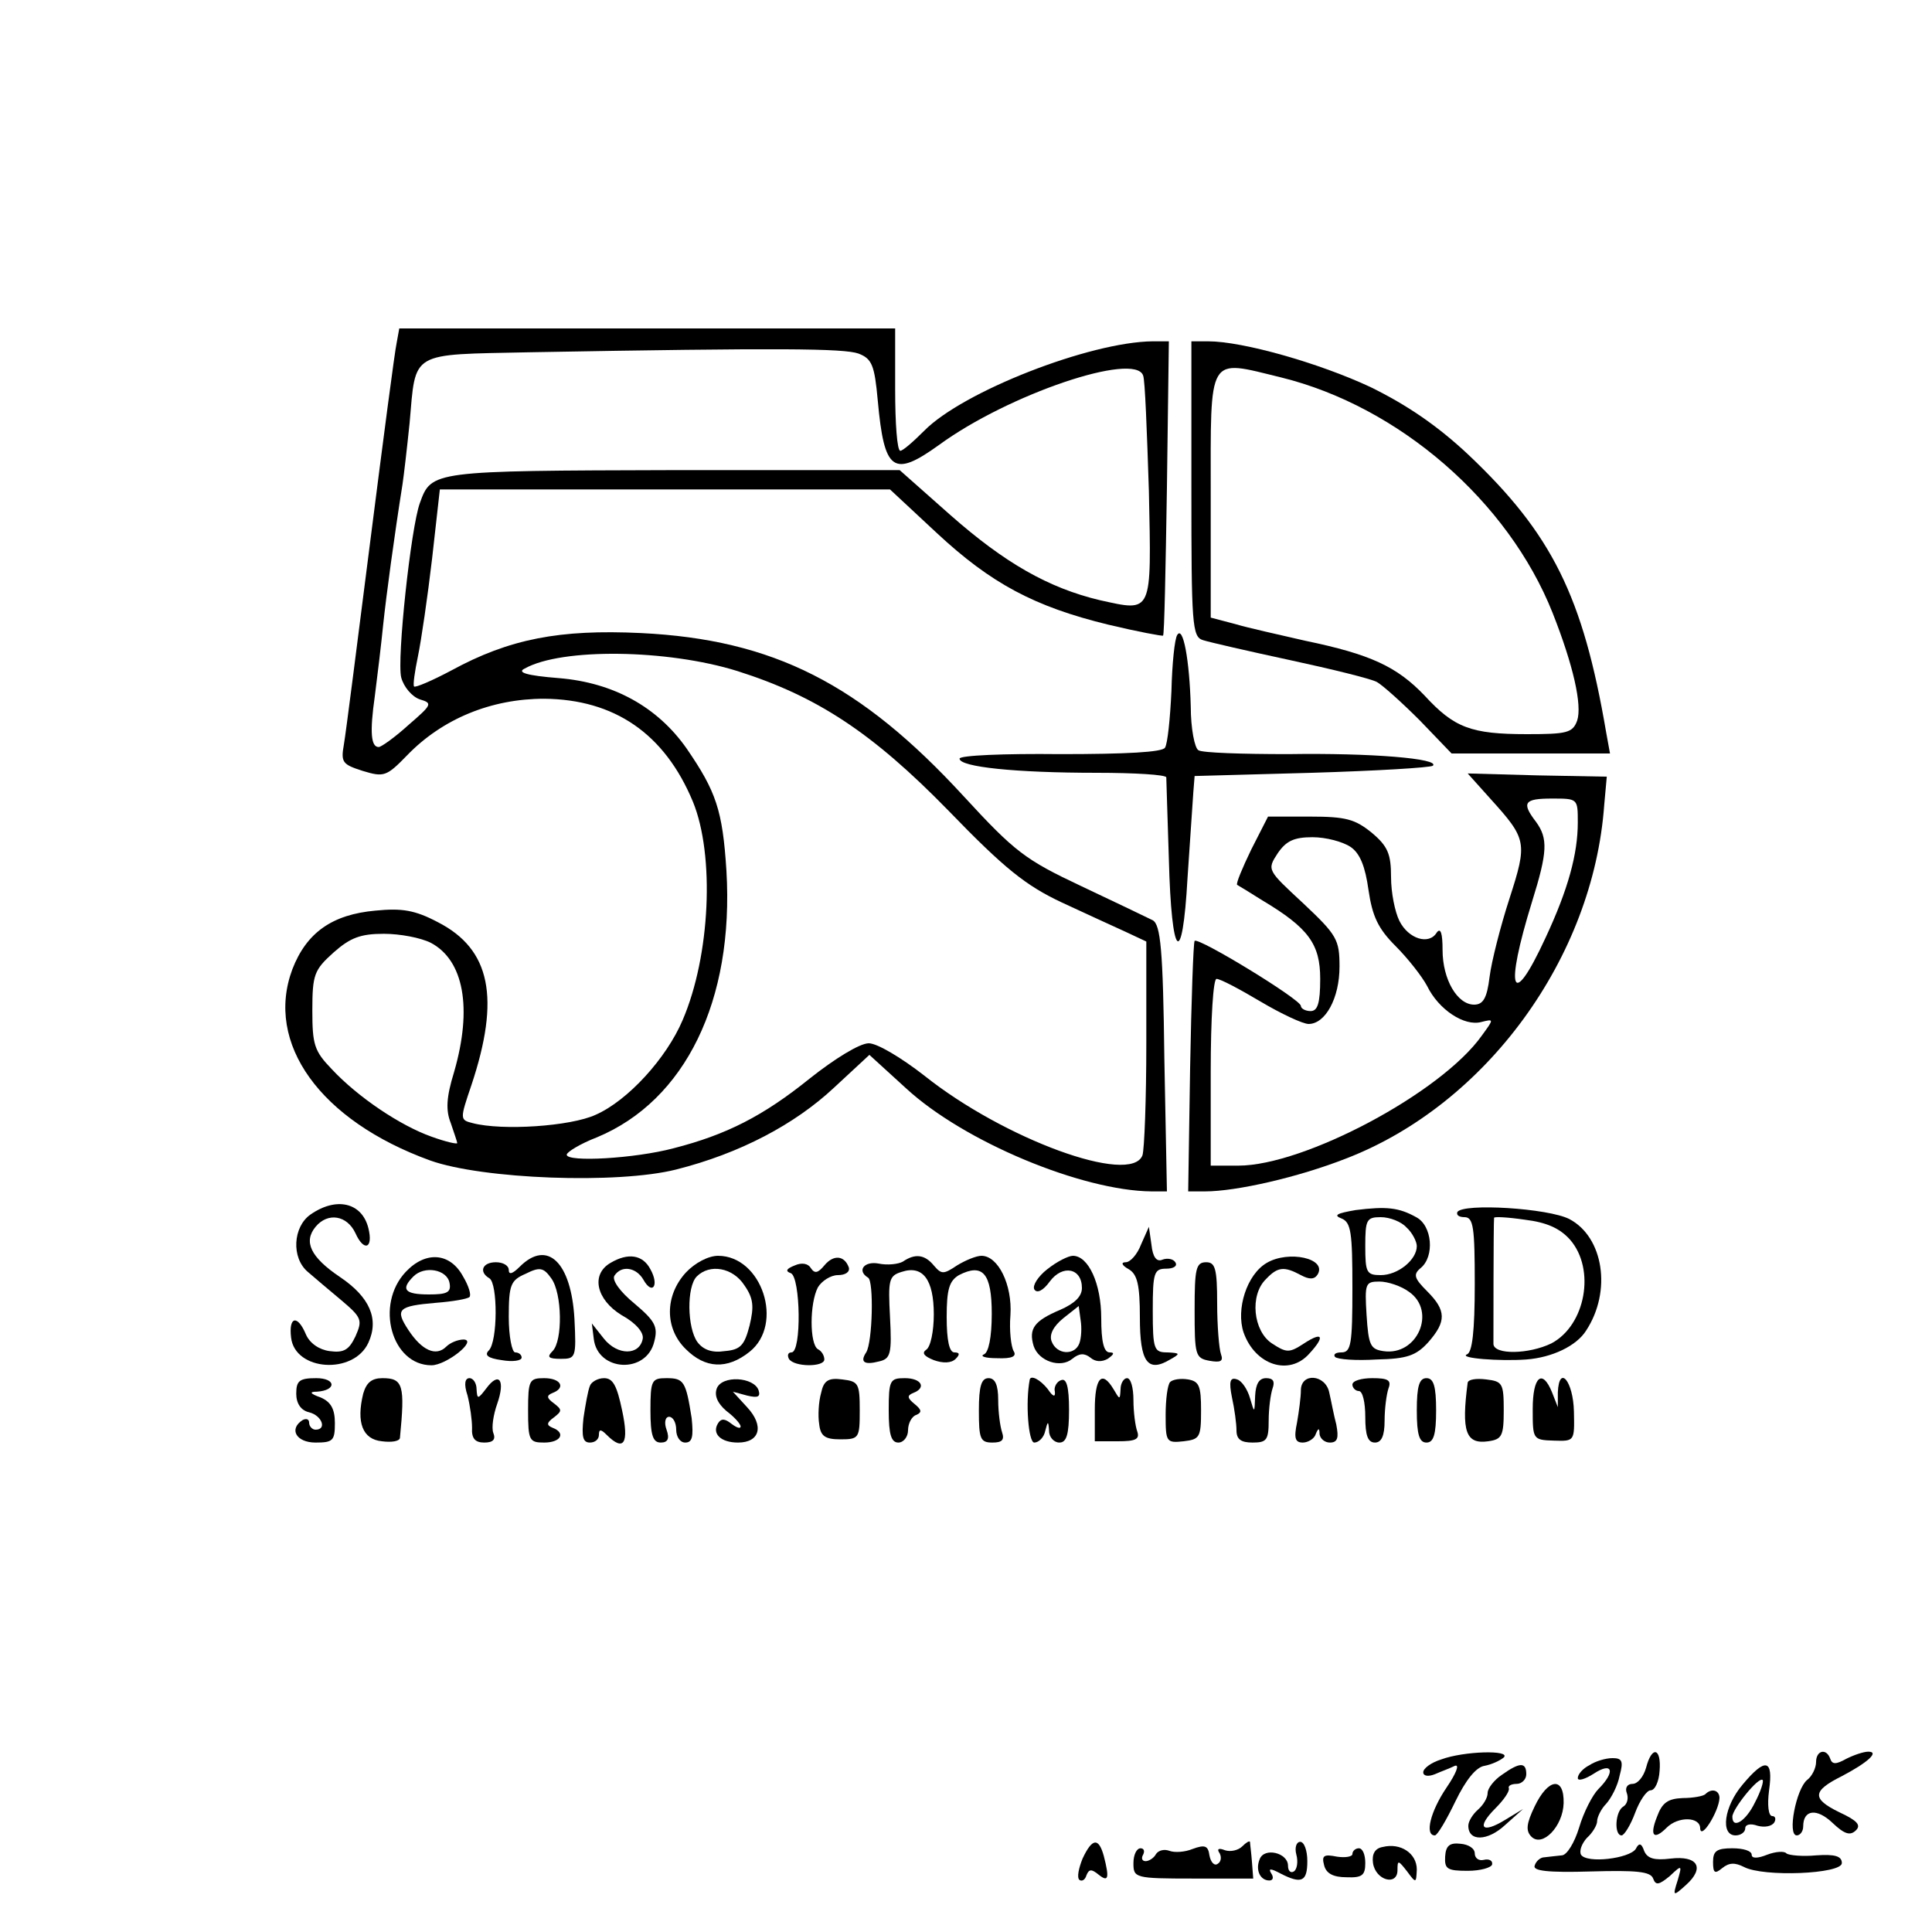
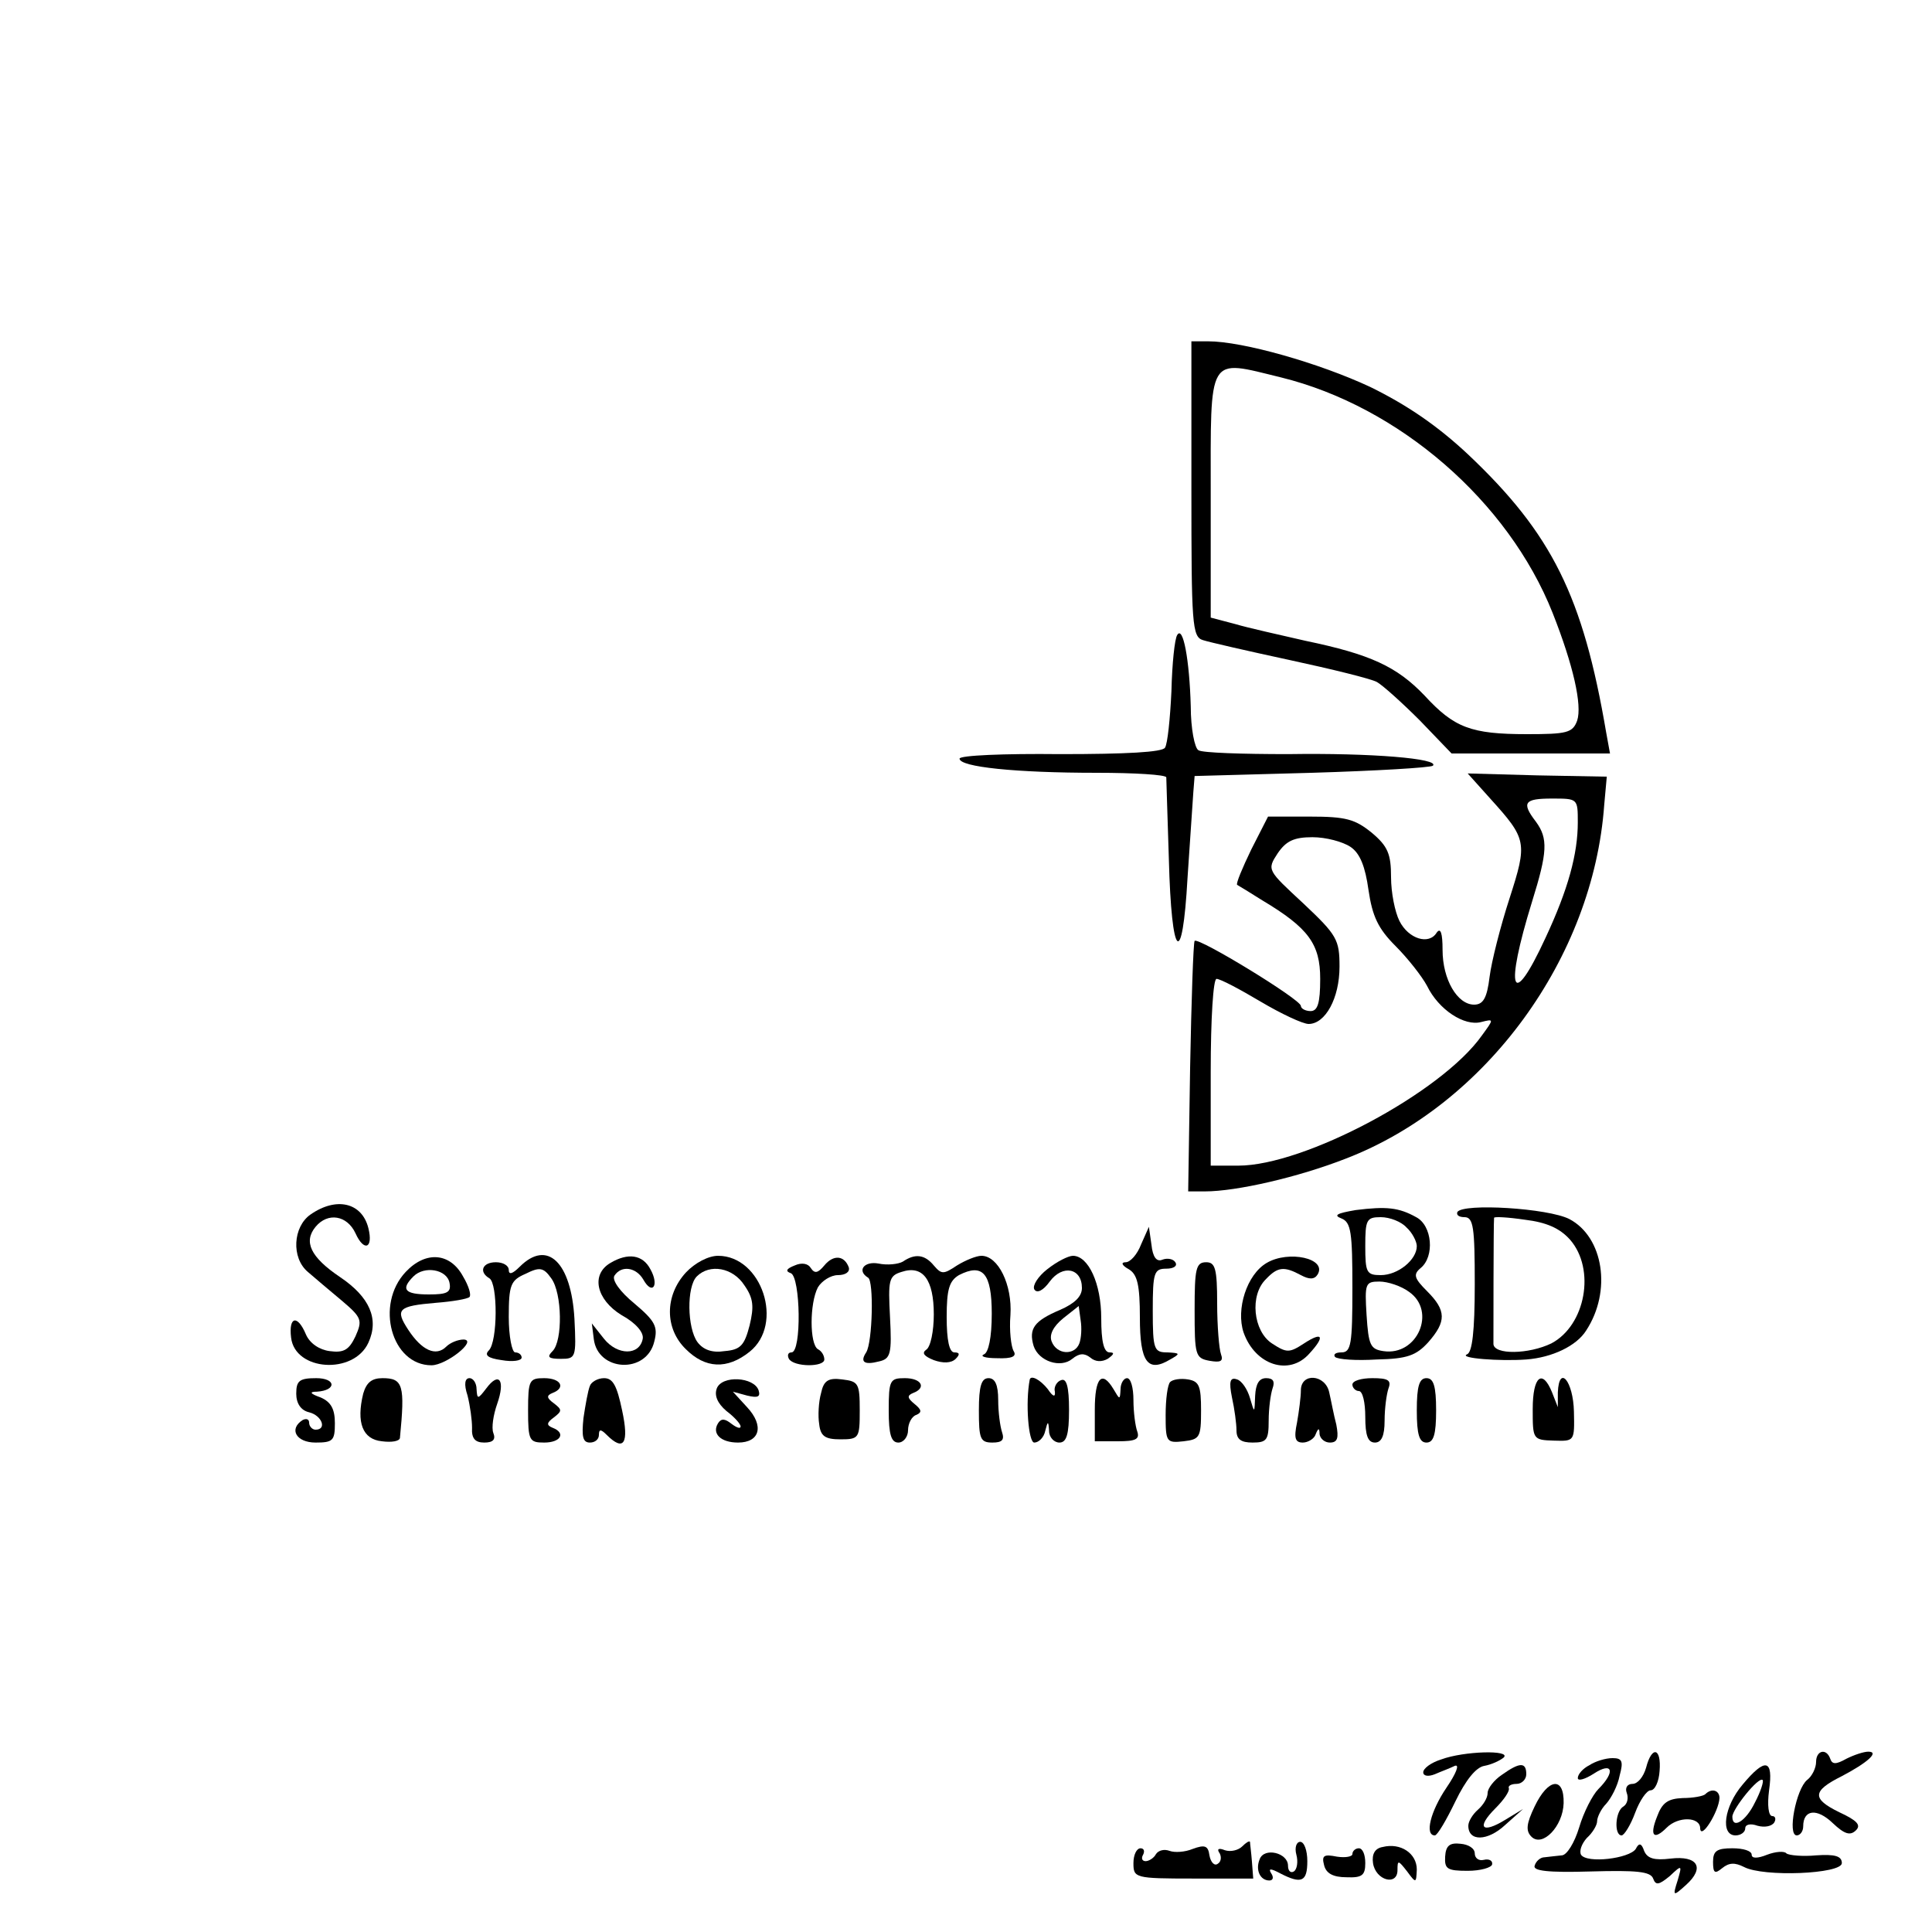
<svg xmlns="http://www.w3.org/2000/svg" version="1.0" width="300pt" height="300pt" viewBox="0 0 300 300" preserveAspectRatio="xMidYMid meet">
  <g transform="translate(0,300) scale(0.1,-0.1)" fill="#000000" stroke="none">
-     <path d="M616 2468 c-3 -13 -21 -151 -41 -308 -20 -157 -38 -299 -41 -316 -5 -28 -2 -31 29 -41 33 -10 37 -9 69 24 55 57 131 88 213 88 109 -1 187 -54 231 -160 34 -83 27 -239 -16 -339 -25 -59 -85 -125 -135 -147 -39 -18 -145 -25 -191 -13 -20 5 -20 6 -2 59 45 135 30 211 -52 253 -36 19 -56 22 -97 18 -67 -6 -107 -34 -129 -91 -43 -115 43 -235 214 -297 81 -29 291 -37 382 -14 99 25 184 70 245 127 l55 51 57 -52 c90 -83 273 -159 381 -160 l24 0 -4 206 c-2 171 -6 208 -18 215 -8 4 -58 28 -111 53 -87 41 -103 53 -183 140 -160 174 -295 243 -501 253 -126 6 -204 -9 -294 -58 -30 -16 -56 -27 -58 -25 -2 2 1 23 6 47 5 24 15 92 22 152 l12 107 350 0 349 0 73 -68 c84 -78 151 -114 266 -142 46 -11 84 -18 85 -17 2 1 4 105 6 230 l3 227 -25 0 c-98 -1 -295 -78 -355 -139 -17 -17 -33 -31 -37 -31 -5 0 -8 43 -8 95 l0 95 -385 0 -385 0 -4 -22z m717 -17 c21 -8 25 -18 30 -73 10 -110 24 -120 95 -69 108 79 304 145 317 108 3 -6 6 -88 9 -180 4 -192 6 -187 -76 -169 -80 19 -148 58 -232 132 l-79 70 -351 0 c-375 -1 -376 -1 -394 -51 -14 -38 -36 -243 -29 -271 4 -15 17 -30 29 -34 20 -6 19 -8 -18 -40 -21 -19 -42 -34 -46 -34 -12 0 -14 23 -6 79 4 31 10 81 13 111 5 47 17 136 30 218 2 13 7 56 11 95 10 113 -1 106 187 110 390 7 487 6 510 -2z m-188 -493 c123 -39 209 -95 328 -217 87 -90 120 -116 175 -142 37 -17 82 -38 100 -46 l32 -15 0 -158 c0 -87 -3 -165 -6 -174 -18 -47 -215 25 -339 124 -36 28 -73 50 -86 50 -14 0 -53 -24 -92 -55 -72 -58 -129 -87 -211 -108 -60 -16 -166 -22 -166 -10 0 4 21 17 47 27 137 57 213 212 201 414 -6 94 -16 123 -62 190 -45 64 -113 102 -198 109 -51 4 -66 9 -53 15 57 32 221 30 330 -4z m-476 -422 c51 -27 65 -101 36 -201 -12 -39 -13 -59 -5 -79 5 -15 10 -29 10 -31 0 -2 -18 2 -40 10 -48 17 -114 61 -155 105 -27 28 -30 38 -30 91 0 56 3 63 33 90 26 23 42 29 78 29 25 0 57 -6 73 -14z" />
    <path d="M1850 2241 c0 -210 1 -230 18 -235 9 -3 70 -17 135 -31 65 -14 126 -29 135 -34 9 -5 39 -32 67 -60 l49 -51 123 0 123 0 -6 33 c-36 211 -84 308 -214 431 -48 45 -95 77 -152 105 -79 37 -198 71 -252 71 l-26 0 0 -229z m139 173 c183 -45 353 -192 422 -366 32 -81 46 -143 38 -167 -7 -19 -16 -21 -78 -21 -87 0 -113 10 -159 60 -43 45 -84 64 -185 85 -39 9 -89 20 -109 26 l-38 10 0 189 c0 222 -6 212 109 184z" />
    <path d="M1828 2014 c-4 -6 -8 -45 -9 -87 -2 -43 -6 -82 -10 -88 -4 -7 -60 -10 -163 -10 -87 1 -156 -2 -156 -7 0 -13 87 -22 213 -22 59 0 107 -3 108 -7 0 -5 2 -61 4 -127 4 -156 21 -173 29 -29 4 59 8 119 9 133 l2 25 182 5 c100 3 184 8 188 11 11 11 -95 20 -225 18 -71 0 -133 2 -139 6 -6 3 -12 34 -12 68 -2 73 -12 126 -21 111z" />
    <path d="M2314 1760 c57 -63 58 -68 30 -155 -14 -43 -28 -98 -31 -122 -4 -33 -10 -43 -24 -43 -26 0 -49 39 -49 85 0 26 -3 35 -9 27 -12 -20 -44 -10 -58 18 -7 14 -13 44 -13 68 0 36 -5 48 -30 69 -26 21 -40 25 -96 25 l-65 0 -26 -51 c-14 -29 -24 -53 -22 -55 2 -1 20 -12 39 -24 72 -43 90 -68 90 -122 0 -38 -4 -50 -15 -50 -8 0 -15 4 -15 8 0 10 -159 107 -165 101 -2 -3 -5 -91 -7 -197 l-3 -192 26 0 c49 0 145 22 219 51 218 84 384 312 401 549 l4 44 -108 2 -108 3 35 -39z m136 -37 c0 -49 -15 -104 -50 -179 -53 -115 -64 -83 -21 56 24 77 25 98 6 124 -23 30 -18 36 25 36 40 0 40 0 40 -37z m-353 -38 c15 -10 23 -31 28 -67 6 -41 15 -60 42 -87 19 -19 41 -47 49 -62 18 -37 58 -63 84 -56 20 5 20 5 1 -21 -63 -89 -276 -202 -378 -202 l-43 0 0 145 c0 85 4 145 9 145 6 0 36 -16 68 -35 32 -19 66 -35 75 -35 26 0 48 40 48 89 0 42 -4 49 -56 98 -56 52 -57 52 -40 78 13 19 25 25 54 25 21 0 47 -7 59 -15z" />
    <path d="M482 1114 c-27 -19 -30 -67 -4 -89 9 -8 33 -28 52 -44 32 -27 33 -31 22 -56 -10 -21 -18 -26 -40 -23 -16 2 -31 12 -37 26 -13 31 -27 28 -23 -5 6 -52 97 -58 120 -8 17 37 2 71 -44 102 -46 31 -57 55 -38 78 19 23 49 18 62 -10 13 -29 28 -24 20 8 -10 40 -50 49 -90 21z" />
    <path d="M2105 1121 c-29 -5 -35 -8 -22 -13 15 -6 17 -22 17 -108 0 -87 -2 -100 -17 -100 -9 0 -13 -3 -10 -7 4 -4 33 -6 65 -4 47 1 61 6 80 27 28 32 28 49 -2 79 -20 20 -22 26 -10 36 22 18 18 66 -7 79 -27 15 -46 17 -94 11z m79 -27 c9 -8 16 -22 16 -29 0 -21 -29 -45 -56 -45 -22 0 -24 4 -24 45 0 41 2 45 24 45 14 0 32 -7 40 -16z m4 -100 c43 -30 13 -100 -40 -92 -20 3 -23 9 -26 56 -3 49 -2 52 20 52 13 0 34 -7 46 -16z" />
    <path d="M2263 1118 c-2 -5 3 -8 11 -8 14 0 16 -16 16 -104 0 -74 -4 -106 -12 -109 -14 -6 51 -11 92 -8 40 3 78 21 93 45 40 61 27 145 -26 173 -33 17 -165 25 -174 11z m175 -43 c40 -46 24 -133 -29 -161 -35 -17 -89 -18 -90 -1 0 11 0 188 1 196 0 2 21 1 48 -3 33 -4 54 -13 70 -31z" />
    <path d="M1772 1068 c-6 -16 -17 -28 -24 -28 -8 0 -6 -5 5 -11 13 -8 17 -24 17 -75 0 -69 12 -86 47 -65 16 9 16 10 -4 11 -21 0 -23 4 -23 65 0 59 2 65 21 65 11 0 18 4 14 10 -3 5 -12 7 -20 4 -9 -4 -15 4 -17 23 l-4 28 -12 -27z" />
    <path d="M630 1025 c-48 -51 -22 -145 40 -145 23 0 72 39 50 40 -9 0 -21 -5 -27 -11 -16 -16 -38 -6 -59 26 -21 32 -16 37 43 42 26 2 49 6 52 9 3 3 -1 17 -10 32 -20 37 -58 40 -89 7z m68 -17 c3 -15 -4 -18 -32 -18 -38 0 -44 8 -24 28 17 17 52 11 56 -10z" />
    <path d="M807 1033 c-11 -11 -17 -13 -17 -5 0 7 -9 12 -20 12 -21 0 -27 -15 -10 -25 13 -8 13 -98 -1 -112 -7 -7 -2 -12 20 -15 17 -3 31 -1 31 4 0 4 -4 8 -10 8 -5 0 -10 25 -10 55 0 50 3 57 26 67 22 11 28 10 40 -7 17 -23 18 -97 2 -113 -9 -9 -7 -12 13 -12 23 0 24 2 21 62 -5 88 -42 124 -85 81z" />
    <path d="M948 1039 c-31 -18 -22 -57 17 -81 22 -12 35 -27 33 -37 -5 -26 -39 -26 -60 0 l-19 24 3 -24 c6 -51 82 -55 94 -4 6 23 1 32 -31 59 -22 18 -35 36 -31 43 11 17 34 13 45 -6 14 -25 25 -9 11 16 -12 23 -35 26 -62 10z" />
    <path d="M1065 1024 c-33 -36 -33 -87 0 -119 30 -30 64 -32 99 -4 54 43 19 149 -49 149 -15 0 -36 -11 -50 -26z m91 -20 c14 -20 15 -33 8 -62 -8 -31 -14 -38 -39 -40 -19 -3 -33 2 -42 14 -16 22 -17 86 -1 102 20 20 56 14 74 -14z" />
    <path d="M1280 1035 c-10 -12 -15 -13 -21 -4 -4 7 -14 9 -25 4 -13 -5 -15 -9 -6 -12 15 -6 17 -123 1 -123 -5 0 -7 -4 -4 -10 8 -13 55 -13 55 -1 0 6 -4 13 -10 16 -13 8 -13 71 0 96 6 10 20 19 31 19 12 0 19 5 17 12 -7 19 -24 20 -38 3z" />
    <path d="M1402 1041 c-7 -4 -24 -6 -38 -3 -22 4 -34 -11 -16 -22 9 -5 7 -100 -3 -116 -10 -15 -3 -20 20 -14 18 4 20 12 17 69 -3 57 -2 64 18 70 33 11 50 -12 50 -66 0 -26 -5 -51 -12 -55 -7 -5 -3 -10 12 -16 14 -5 27 -5 34 2 7 7 6 10 -2 10 -8 0 -12 19 -12 55 0 43 4 56 19 65 37 19 51 3 51 -60 0 -37 -5 -60 -12 -63 -7 -3 2 -6 20 -6 24 -1 31 3 26 11 -4 7 -7 32 -5 56 3 47 -19 92 -45 92 -8 0 -25 -7 -38 -15 -21 -14 -24 -14 -36 0 -14 17 -29 19 -48 6z" />
    <path d="M1626 1029 c-14 -11 -23 -25 -20 -31 4 -7 14 -2 24 12 20 27 50 21 50 -10 0 -13 -11 -24 -34 -34 -40 -17 -49 -29 -41 -56 8 -24 42 -35 60 -20 11 9 19 9 28 2 8 -7 18 -7 27 -2 10 7 11 10 3 10 -9 0 -13 17 -13 53 0 54 -20 97 -44 97 -7 0 -25 -9 -40 -21z m50 -115 c-7 -19 -35 -18 -43 3 -4 10 2 23 18 36 l24 19 3 -22 c2 -12 1 -28 -2 -36z" />
    <path d="M1967 1039 c-31 -18 -48 -72 -36 -108 18 -51 71 -68 102 -33 25 27 21 35 -8 16 -23 -15 -27 -15 -50 0 -29 19 -35 75 -9 100 18 19 28 20 54 6 13 -7 21 -7 26 1 15 25 -45 38 -79 18z" />
    <path d="M1855 966 c0 -70 1 -75 23 -79 17 -3 22 -1 18 10 -3 8 -6 44 -6 79 0 54 -3 64 -17 64 -16 0 -18 -10 -18 -74z" />
    <path d="M460 836 c0 -15 7 -26 20 -29 20 -5 28 -27 10 -27 -5 0 -10 5 -10 11 0 5 -4 7 -10 4 -22 -14 -10 -35 20 -35 27 0 30 3 30 30 0 22 -6 33 -22 40 -17 6 -18 9 -6 9 31 2 30 21 -1 21 -26 0 -31 -4 -31 -24z" />
    <path d="M564 836 c-11 -45 -1 -71 29 -74 15 -2 27 0 28 5 8 82 5 93 -27 93 -17 0 -25 -7 -30 -24z" />
    <path d="M726 833 c4 -16 7 -38 7 -50 -1 -17 5 -23 19 -23 14 0 18 5 14 15 -3 8 0 28 6 45 13 37 3 51 -17 24 -13 -17 -14 -17 -15 -1 0 9 -5 17 -11 17 -7 0 -9 -9 -3 -27z" />
    <path d="M820 810 c0 -47 2 -50 25 -50 26 0 34 15 13 23 -10 4 -9 8 2 16 13 10 13 12 0 22 -11 8 -12 12 -2 16 21 8 13 23 -13 23 -23 0 -25 -3 -25 -50z" />
    <path d="M916 848 c-3 -7 -7 -30 -10 -50 -3 -29 -1 -38 10 -38 8 0 14 5 14 12 0 9 3 9 12 0 27 -27 35 -13 24 38 -8 38 -14 50 -28 50 -10 0 -20 -6 -22 -12z" />
-     <path d="M1010 810 c0 -39 4 -50 16 -50 11 0 14 6 9 20 -4 11 -2 20 4 20 6 0 11 -9 11 -20 0 -11 6 -20 14 -20 11 0 13 9 10 38 -9 57 -12 62 -39 62 -23 0 -25 -3 -25 -50z" />
    <path d="M1113 844 c-4 -11 1 -23 15 -35 12 -9 22 -20 22 -24 0 -4 -6 -2 -14 4 -10 8 -16 9 -21 1 -10 -16 4 -30 31 -30 34 0 41 26 14 55 l-22 24 22 -6 c17 -4 21 -2 18 8 -7 21 -57 24 -65 3z" />
    <path d="M1275 837 c-4 -14 -5 -36 -3 -48 2 -19 9 -24 33 -24 29 0 30 2 30 45 0 42 -2 45 -27 48 -22 3 -29 -2 -33 -21z" />
    <path d="M1380 810 c0 -38 4 -50 15 -50 8 0 15 9 15 19 0 11 6 22 13 24 9 4 8 8 -3 17 -11 9 -12 13 -2 17 21 8 13 23 -13 23 -23 0 -25 -3 -25 -50z" />
    <path d="M1520 810 c0 -44 2 -50 21 -50 15 0 19 4 15 16 -3 9 -6 31 -6 50 0 24 -5 34 -15 34 -11 0 -15 -12 -15 -50z" />
    <path d="M1599 858 c-7 -36 -2 -98 7 -98 7 0 15 8 17 18 4 16 5 16 6 0 0 -10 8 -18 16 -18 11 0 15 12 15 51 0 36 -4 49 -12 46 -7 -2 -12 -11 -10 -18 1 -9 -3 -8 -11 4 -12 15 -26 22 -28 15z" />
    <path d="M1700 811 l0 -49 36 0 c27 0 34 3 30 15 -3 8 -6 30 -6 49 0 19 -4 34 -10 34 -5 0 -10 -8 -10 -17 -1 -17 -1 -17 -11 0 -18 30 -29 18 -29 -32z" />
    <path d="M1817 854 c-4 -4 -7 -27 -7 -51 0 -42 1 -44 28 -41 25 3 27 6 27 48 0 38 -3 45 -20 48 -12 2 -24 0 -28 -4z" />
    <path d="M1913 830 c4 -18 7 -41 7 -51 0 -14 7 -19 25 -19 22 0 25 4 25 34 0 19 3 41 6 50 4 11 1 16 -10 16 -11 0 -16 -9 -17 -27 -1 -28 -1 -28 -8 -4 -4 14 -13 27 -20 29 -11 4 -13 -3 -8 -28z" />
    <path d="M2020 841 c0 -10 -3 -33 -6 -50 -5 -24 -3 -31 9 -31 8 0 18 6 20 13 4 10 6 10 6 0 1 -7 8 -13 16 -13 12 0 14 7 10 28 -4 15 -8 37 -11 50 -6 28 -44 31 -44 3z" />
    <path d="M2100 850 c0 -5 5 -10 10 -10 6 0 10 -18 10 -40 0 -29 4 -40 15 -40 10 0 15 10 15 34 0 19 3 41 6 50 5 13 -1 16 -25 16 -17 0 -31 -4 -31 -10z" />
    <path d="M2200 810 c0 -38 4 -50 15 -50 11 0 15 12 15 50 0 38 -4 50 -15 50 -11 0 -15 -12 -15 -50z" />
-     <path d="M2279 853 c-10 -76 -3 -96 32 -91 21 3 24 8 24 48 0 42 -2 45 -27 48 -16 2 -28 0 -29 -5z" />
    <path d="M2380 812 c0 -47 0 -48 33 -49 32 -1 32 -1 31 45 -1 47 -23 74 -25 30 l0 -23 -9 23 c-15 37 -30 25 -30 -26z" />
    <path d="M2238 268 c-16 -5 -28 -14 -28 -20 0 -6 8 -7 18 -3 9 4 23 9 31 13 8 3 2 -12 -13 -34 -25 -37 -34 -74 -18 -74 4 0 18 24 32 53 16 33 32 53 45 55 11 2 24 8 30 13 12 12 -62 10 -97 -3z" />
    <path d="M2556 255 c-4 -14 -13 -25 -21 -25 -8 0 -12 -6 -9 -14 3 -8 1 -17 -5 -21 -13 -7 -15 -45 -3 -45 4 0 14 16 21 35 7 19 18 35 24 35 7 0 13 14 14 30 3 36 -12 40 -21 5z" />
    <path d="M2820 264 c0 -9 -6 -22 -14 -28 -17 -14 -31 -86 -16 -86 5 0 10 6 10 14 0 26 21 29 46 5 18 -17 27 -20 36 -11 8 8 2 15 -26 28 -43 21 -42 33 4 56 40 21 59 38 41 38 -7 0 -22 -5 -34 -11 -16 -9 -22 -9 -25 0 -6 17 -22 13 -22 -5z" />
    <path d="M2468 259 c-10 -5 -18 -14 -18 -20 0 -5 11 -2 25 7 29 19 34 3 7 -24 -9 -9 -23 -36 -30 -60 -7 -23 -19 -43 -27 -43 -8 -1 -20 -2 -27 -3 -6 0 -13 -6 -15 -13 -3 -8 20 -11 87 -9 71 2 93 0 97 -11 4 -11 9 -10 26 4 19 18 19 17 12 -7 -8 -25 -7 -25 13 -7 30 27 18 46 -24 41 -25 -3 -36 0 -41 12 -4 12 -8 13 -13 3 -10 -15 -76 -23 -85 -9 -3 6 1 17 9 26 9 8 16 20 16 26 0 6 6 19 14 27 8 9 18 28 21 44 6 22 4 27 -11 27 -11 0 -27 -5 -36 -11z" />
    <path d="M2332 244 c-12 -8 -22 -21 -22 -28 0 -8 -7 -19 -15 -26 -8 -7 -15 -18 -15 -25 0 -25 30 -24 57 1 l28 25 -28 -17 c-36 -22 -45 -12 -15 18 13 13 22 26 21 31 -2 4 4 7 12 7 8 0 15 7 15 15 0 19 -10 19 -38 -1z" />
    <path d="M2706 229 c-29 -34 -35 -79 -11 -79 8 0 15 5 15 11 0 6 8 8 19 4 11 -3 22 -1 26 5 3 5 2 10 -3 10 -6 0 -8 17 -5 40 7 49 -6 51 -41 9z m19 -28 c-14 -29 -35 -42 -35 -22 0 12 41 63 47 57 2 -2 -3 -18 -12 -35z" />
    <path d="M2383 195 c-13 -27 -14 -38 -5 -47 17 -17 49 16 50 52 1 42 -24 39 -45 -5z" />
    <path d="M2648 214 c-3 -3 -19 -6 -35 -6 -23 -1 -32 -7 -40 -29 -12 -30 -5 -37 15 -17 18 18 52 17 52 -1 1 -19 29 26 30 47 0 12 -12 16 -22 6z" />
-     <path d="M1681 114 c-6 -15 -9 -29 -5 -33 4 -3 9 0 11 7 4 10 8 10 19 1 15 -12 17 -6 8 29 -8 29 -18 28 -33 -4z" />
    <path d="M1852 129 c-12 -5 -28 -6 -36 -3 -8 3 -17 1 -21 -5 -3 -6 -11 -11 -16 -11 -6 0 -7 5 -4 10 3 6 1 10 -4 10 -6 0 -11 -10 -11 -23 0 -23 2 -24 93 -24 l93 0 -2 26 c-1 14 -3 28 -3 31 -1 2 -6 -1 -12 -7 -6 -6 -18 -9 -27 -6 -10 4 -13 2 -8 -5 3 -6 2 -13 -3 -16 -5 -4 -11 2 -13 13 -2 15 -7 17 -26 10z" />
    <path d="M2013 120 c3 -11 1 -23 -4 -26 -5 -3 -9 1 -9 9 0 20 -37 29 -44 10 -7 -17 1 -33 15 -33 6 0 7 5 3 11 -5 8 -1 8 14 0 33 -17 42 -13 42 19 0 17 -5 30 -11 30 -6 0 -9 -9 -6 -20z" />
    <path d="M2147 132 c-12 -2 -17 -11 -15 -25 4 -27 38 -36 38 -11 0 16 1 16 15 -2 14 -19 14 -18 15 3 0 25 -25 42 -53 35z" />
    <path d="M2244 117 c-1 -19 3 -22 35 -22 20 0 37 5 38 10 1 6 -5 9 -13 7 -8 -2 -14 3 -14 10 0 8 -10 14 -22 15 -17 2 -23 -3 -24 -20z" />
    <path d="M2100 121 c0 -4 -11 -6 -24 -4 -20 4 -24 2 -20 -13 3 -13 14 -19 35 -19 24 -1 29 3 29 22 0 13 -4 23 -10 23 -5 0 -10 -4 -10 -9z" />
    <path d="M2660 109 c0 -18 3 -19 14 -10 11 9 20 9 34 2 30 -16 152 -11 152 6 0 11 -11 14 -40 12 -21 -2 -42 0 -46 3 -3 4 -17 3 -30 -2 -15 -6 -24 -6 -24 0 0 6 -13 10 -30 10 -24 0 -30 -4 -30 -21z" />
  </g>
</svg>